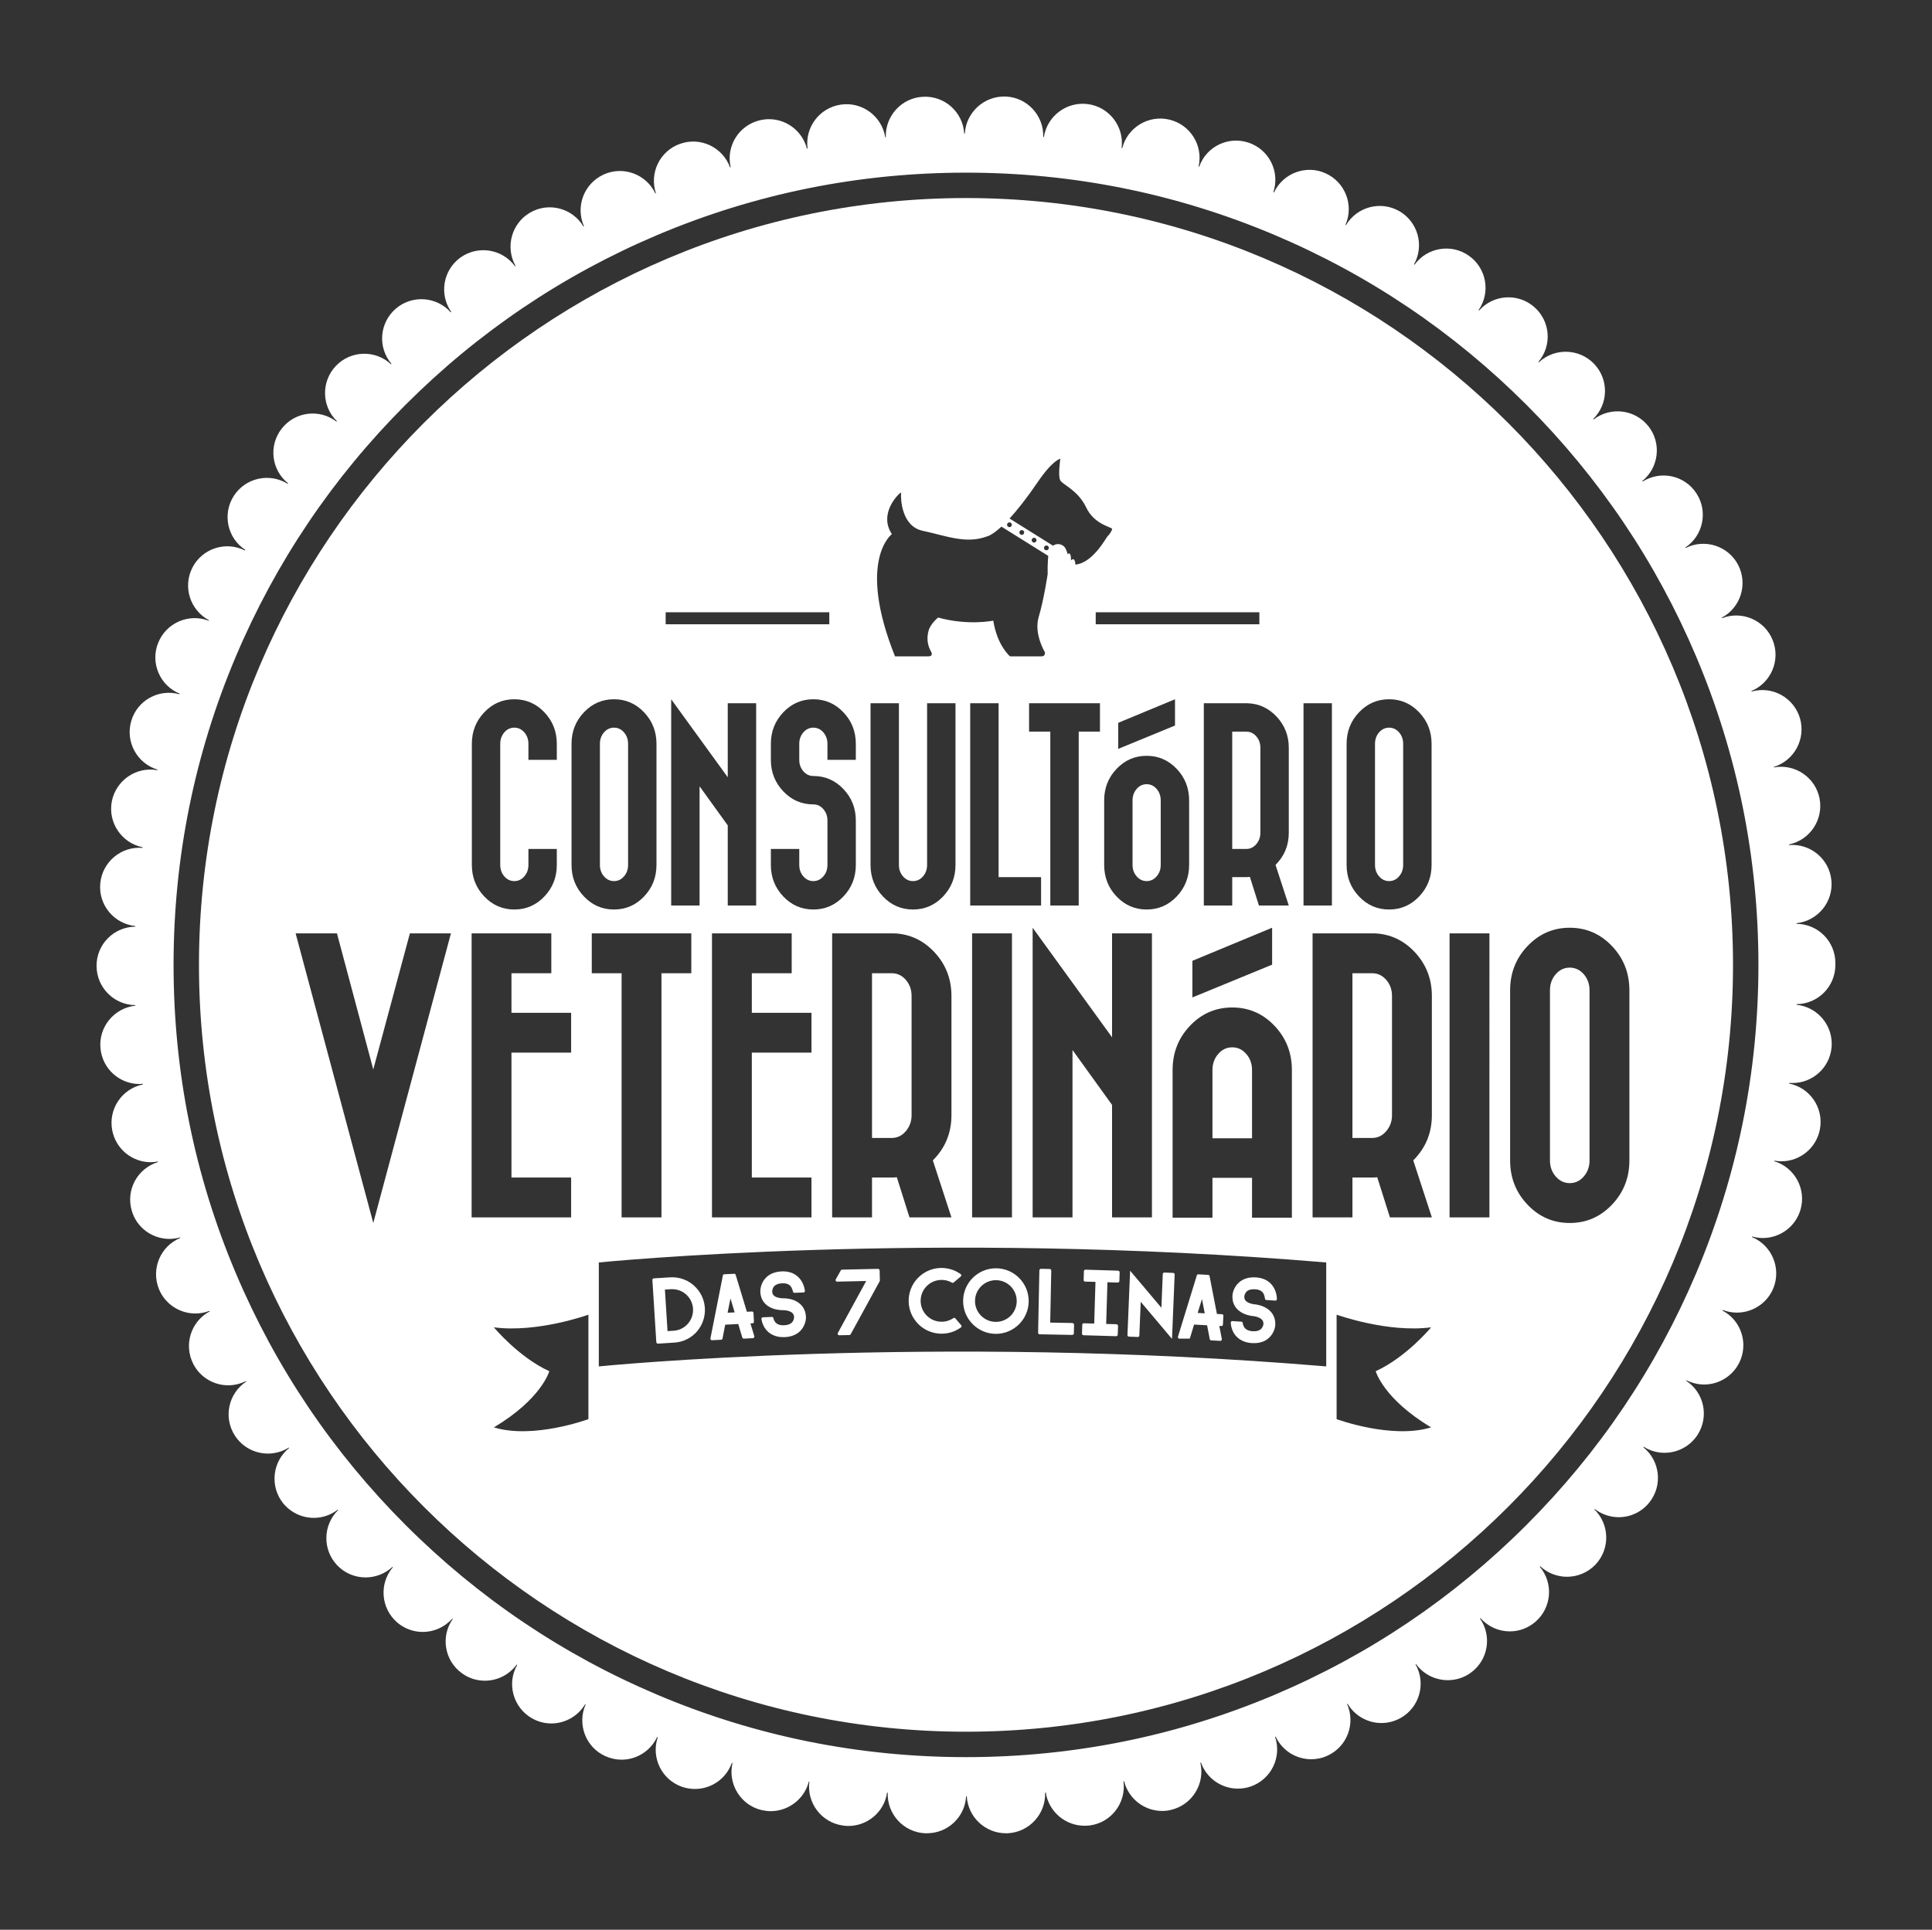
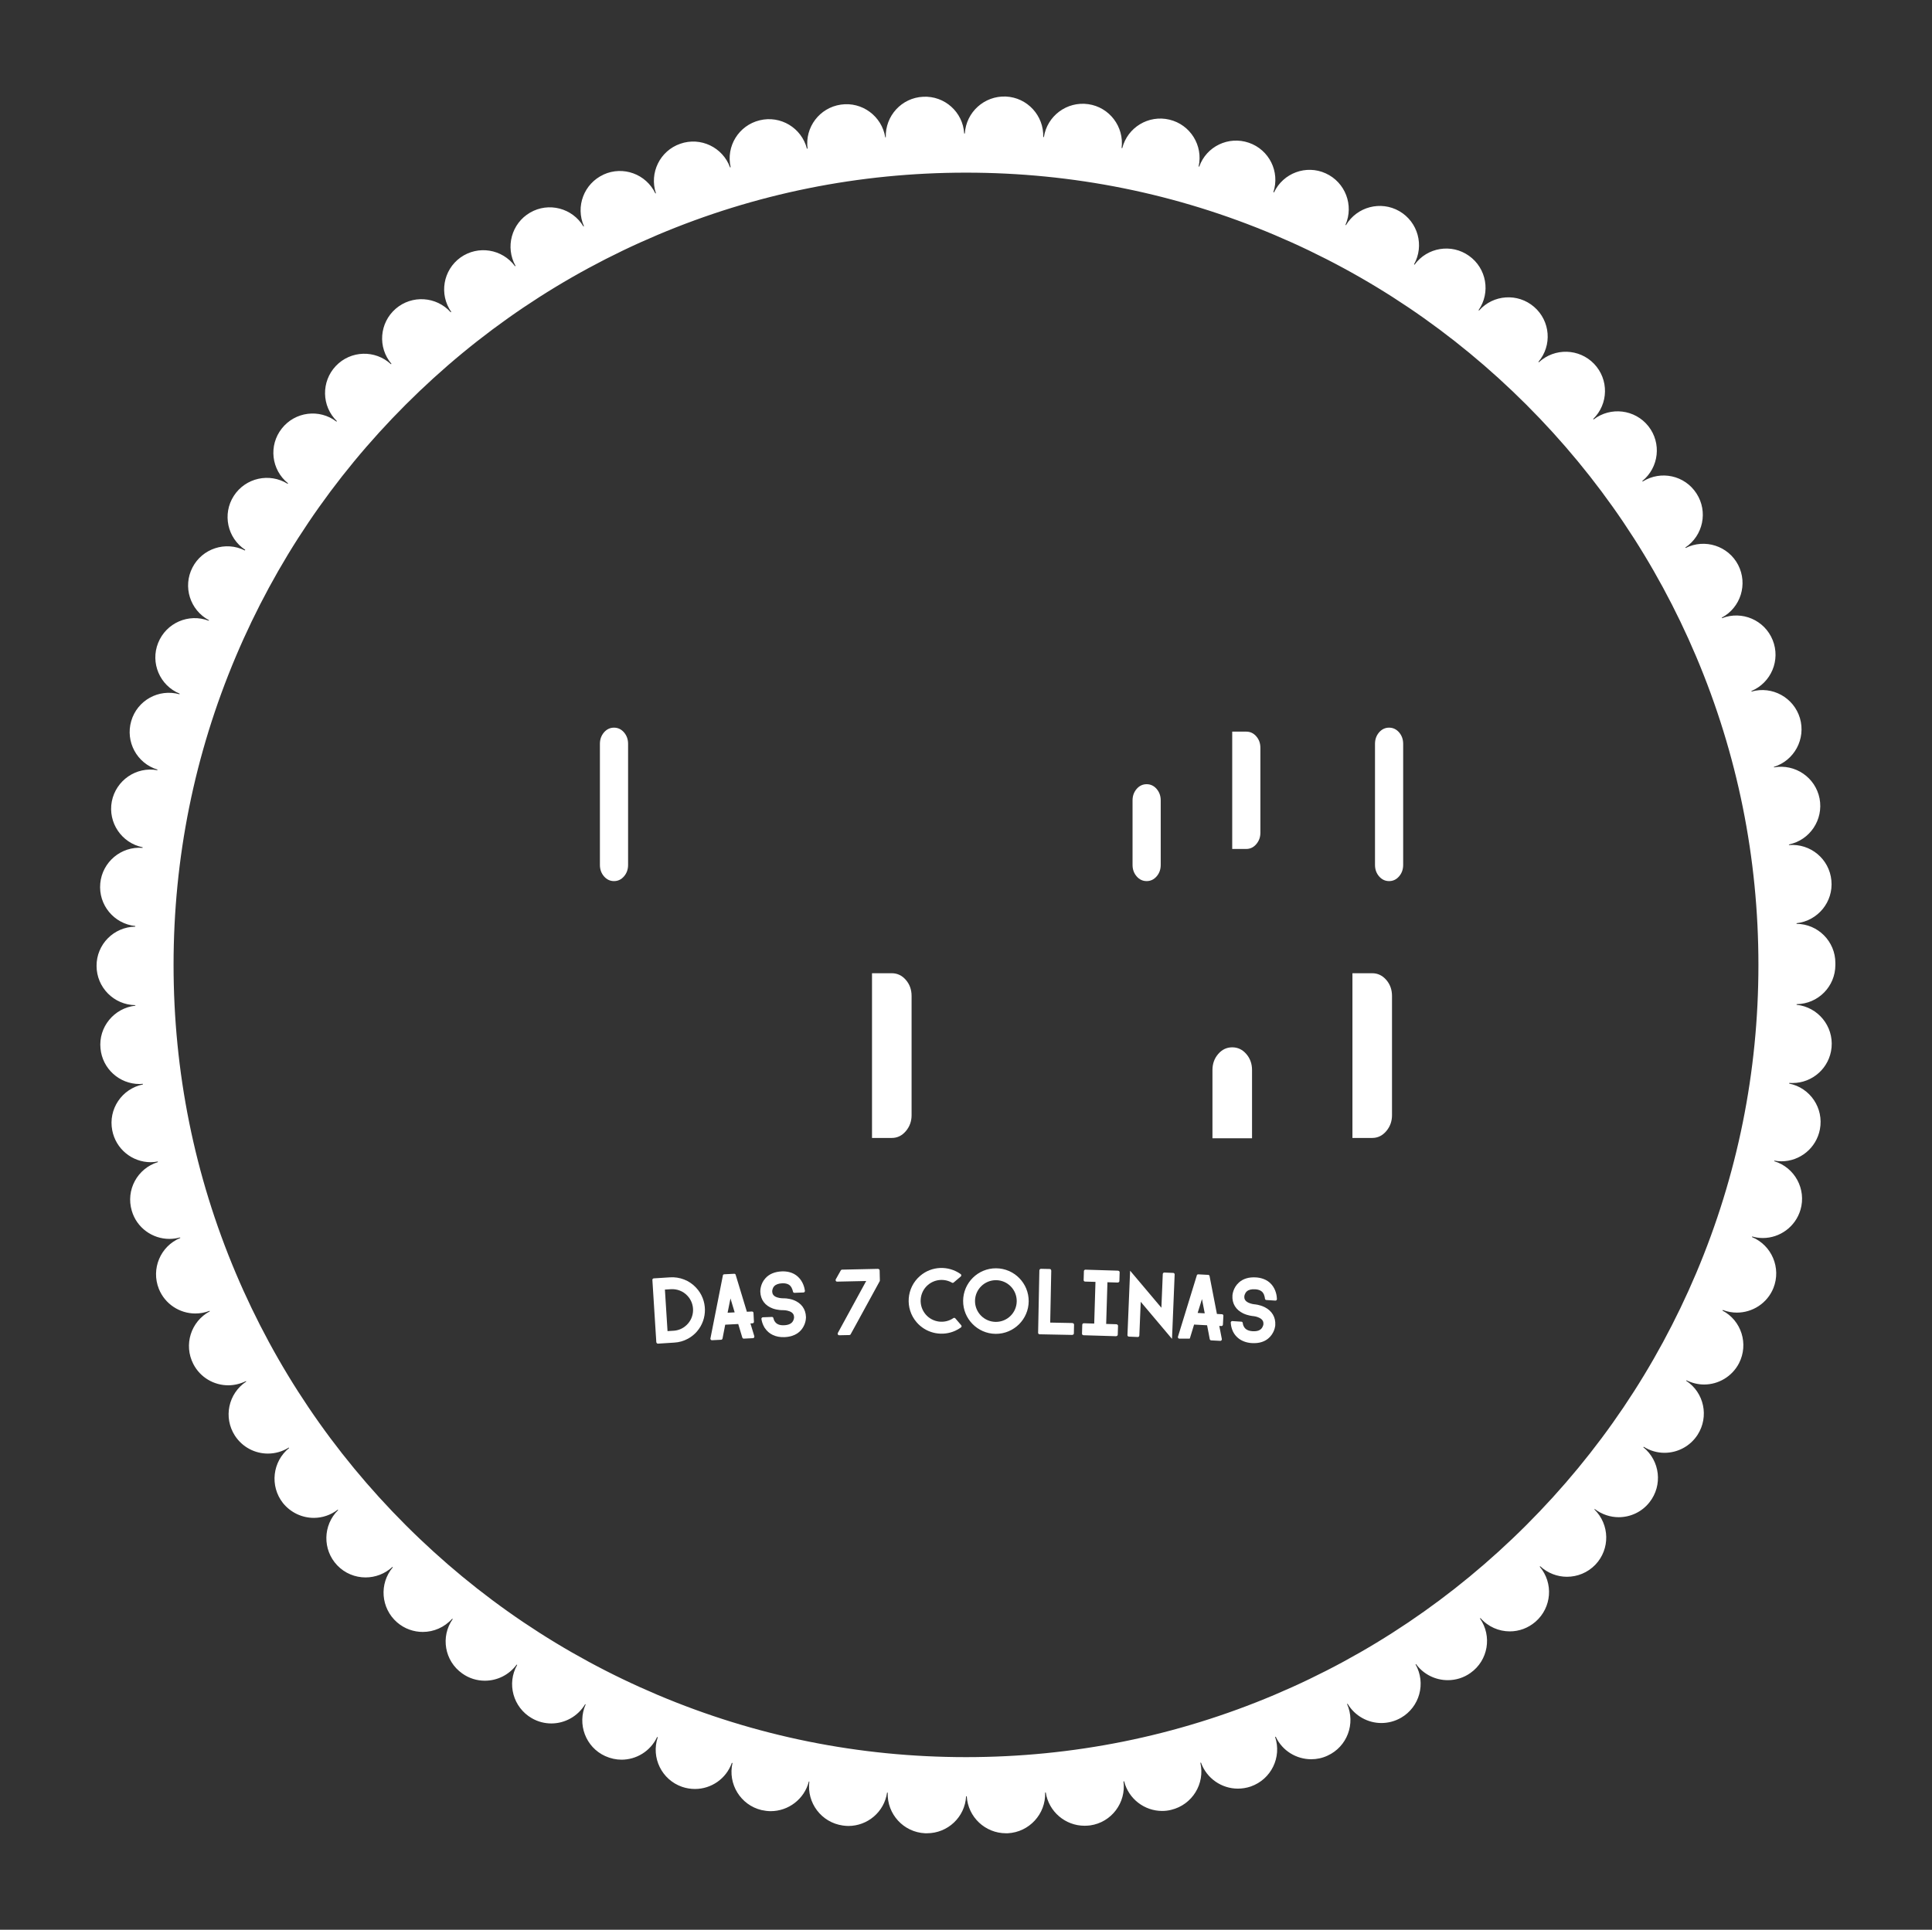
<svg xmlns="http://www.w3.org/2000/svg" version="1.1" id="Layer_1" x="0px" y="0px" width="403.464px" height="403.087px" viewBox="0 0 403.464 403.087" enable-background="new 0 0 403.464 403.087" xml:space="preserve">
  <rect x="0" y="0" width="403.464" height="403.087" fill="#333333" stroke="none" />
  <g>
    <path fill="#FFFFFF" d="M235.753,279.198l1.859,0.077c0.176,0.009,0.31-0.133,0.318-0.308l0.072-1.729l0.22-5.314l4.655,5.521   l1.829,2.17h0.05l0.086-2.085l0.464-11.307c0.013-0.178-0.125-0.325-0.284-0.335l-1.878-0.076   c-0.162-0.003-0.304,0.133-0.318,0.308l-0.289,7.046l-6.533-7.744l-0.483,11.725l-0.073,1.725   C235.44,279.041,235.576,279.191,235.753,279.198z" />
    <path fill="#FFFFFF" d="M217.104,278.708l6.749,0.133c0.225,0.003,0.4-0.118,0.404-0.295l0.035-1.743l0.004-0.121   c0.001-0.172-0.17-0.321-0.395-0.328l-4.584-0.09l0.218-10.807c0.004-0.206-0.119-0.384-0.299-0.387l-1.858-0.039   c-0.177-0.002-0.324,0.168-0.327,0.376l-0.226,11.244l-0.034,1.747C216.787,278.575,216.929,278.699,217.104,278.708z" />
    <path fill="#FFFFFF" d="M257.327,152.825v24.505h2.941c0.821,0,1.517-0.336,2.089-1.009c0.571-0.674,0.853-1.462,0.853-2.372   v-17.742c0-0.937-0.281-1.737-0.853-2.393c-0.572-0.661-1.268-0.989-2.089-0.989H257.327z" />
    <path fill="#FFFFFF" d="M226.267,278.906l6.749,0.203c0.222,0.003,0.403-0.133,0.406-0.307l0.055-1.73l0.005-0.134   c0.003-0.174-0.165-0.324-0.39-0.331l-2.087-0.062l0.265-8.709l2.085,0.065c0.225,0.006,0.403-0.119,0.409-0.292l0.056-1.86   c0.006-0.177-0.166-0.324-0.387-0.331l-6.752-0.207c-0.178-0.006-0.324,0.136-0.327,0.311l-0.054,1.863   c-0.006,0.177,0.131,0.308,0.306,0.313l2.165,0.062l-0.262,8.709l-2.168-0.065c-0.177-0.003-0.32,0.133-0.328,0.307l-0.003,0.137   l-0.052,1.728C225.953,278.749,226.09,278.894,226.267,278.906z" />
    <path fill="#FFFFFF" d="M165.693,271.549c-1.063-0.39-2.082-0.365-2.197-0.36c0,0-0.635,0.006-1.25-0.207   c-0.843-0.3-0.972-0.809-0.987-1.255c0,0,0.01-0.62,0.422-1.065c0.354-0.378,0.919-0.576,1.699-0.607   c1.208-0.044,1.66,0.462,1.894,0.85c0.172,0.316,0.264,0.627,0.321,0.851v0.05c0.039,0.121,0.152,0.233,0.281,0.243l1.925-0.074   c0.178-0.006,0.299-0.157,0.29-0.345v-0.034c-0.088-0.631-0.39-1.913-1.433-2.891c-1.075-1.013-2.435-1.17-3.372-1.135   c-1.465,0.058-2.627,0.535-3.421,1.409c-1.118,1.209-1.092,2.688-1.087,2.844c0.06,1.675,0.986,2.913,2.621,3.504   c1.06,0.371,2.081,0.351,2.193,0.345c0,0,0.639-0.006,1.252,0.221c0.838,0.306,0.972,0.826,0.988,1.274c0,0-0.017,0.397-0.225,0.77   c-0.315,0.555-0.927,0.848-1.895,0.886c-0.908,0.036-1.542-0.228-1.896-0.77c-0.171-0.234-0.258-0.507-0.296-0.692   c0-0.018-0.021-0.029-0.021-0.046v-0.016c-0.036-0.126-0.133-0.204-0.263-0.215l-1.959,0.074c-0.155,0.025-0.276,0.173-0.269,0.326   c0,0.033,0.015,0.065,0.015,0.098c0.064,0.413,0.233,1.057,0.624,1.713c0.023,0.033,0.043,0.06,0.063,0.087   c0.841,1.299,2.29,1.993,4.094,1.921c2.34-0.088,3.44-1.21,3.96-2.155c0.018-0.023,0.03-0.051,0.04-0.073   c0.529-0.967,0.512-1.882,0.507-1.987C168.253,273.413,167.327,272.16,165.693,271.549z" />
    <path fill="#FFFFFF" d="M157.513,279.063l-0.478-1.565l-0.32-1.061l0.427-0.023c0.174-0.009,0.316-0.14,0.305-0.316l-0.096-1.86   c-0.005-0.173-0.155-0.298-0.332-0.289L155.971,274l-2.33-7.681l-0.018-0.074c-0.058-0.111-0.171-0.186-0.296-0.177l-2.087,0.104   c-0.127,0.006-0.234,0.085-0.275,0.203l-0.013,0.098l-2.262,11.44l-0.32,1.618c0.003,0.021,0.003,0.033-0.014,0.033v0.05v0.012   c0.012,0.191,0.16,0.329,0.32,0.322l1.926-0.098c0.126-0.006,0.249-0.106,0.273-0.236c0-0.019,0.015-0.032,0.015-0.032l0.35-1.805   l0.208-1.074l2.72-0.141l0.317,1.055l0.524,1.743l0.017,0.044c0.054,0.124,0.171,0.216,0.292,0.21h0.024l1.906-0.094   c0.176-0.013,0.294-0.16,0.286-0.349l-0.002-0.033L157.513,279.063z M151.946,274.205l0.601-2.983l0.876,2.909L151.946,274.205z" />
    <path fill="#FFFFFF" d="M186.235,203.291h-4.131v34.404h4.131c1.151,0,2.125-0.471,2.928-1.415   c0.803-0.947,1.205-2.055,1.205-3.335v-24.909c0-1.314-0.402-2.437-1.205-3.36S187.387,203.291,186.235,203.291z" />
    <path fill="#FFFFFF" d="M139.939,266.81l-3.404,0.216c-0.177,0.01-0.307,0.161-0.296,0.321l0.712,11.299l0.064,0.969l0.04,0.685   c0.015,0.219,0.171,0.369,0.342,0.364l3.401-0.219c1.004-0.05,1.993-0.331,2.896-0.83c0.483-0.269,0.942-0.594,1.36-0.988   c0.185-0.166,0.352-0.344,0.512-0.532c2.237-2.599,2.216-6.551-0.196-9.12C143.935,267.419,141.908,266.685,139.939,266.81z    M143.347,276.809c-0.754,0.712-1.719,1.11-2.703,1.157l-1.242,0.078l-0.547-8.677l1.237-0.077c1.261-0.08,2.55,0.378,3.469,1.373   C145.205,272.414,145.11,275.182,143.347,276.809z" />
    <path fill="#FFFFFF" d="M257.475,278.113c0.01,0.033,0.035,0.063,0.049,0.095c0.292,0.568,0.692,1.031,1.188,1.406   c0.715,0.532,1.622,0.861,2.689,0.931c1.623,0.104,2.702-0.346,3.417-0.931c0.316-0.254,0.56-0.537,0.747-0.803   c0.016-0.027,0.03-0.051,0.046-0.071c0.624-0.907,0.701-1.816,0.708-1.929c0.107-1.665-0.682-3.009-2.24-3.782   c-1.023-0.502-2.038-0.582-2.152-0.586c0,0-0.629-0.062-1.218-0.339c-0.806-0.39-0.883-0.903-0.853-1.347   c0,0,0.073-0.62,0.526-1.019c0.391-0.342,0.973-0.48,1.753-0.431c1.208,0.082,1.605,0.635,1.8,1.049   c0.136,0.326,0.195,0.649,0.228,0.87l-0.003,0.05c0.024,0.128,0.129,0.251,0.252,0.271l1.926,0.127   c0.173,0.013,0.313-0.123,0.324-0.313l0.002-0.031c-0.022-0.642-0.19-1.944-1.13-3.031c-0.96-1.114-2.301-1.409-3.235-1.471   c-1.462-0.094-2.666,0.258-3.552,1.046c-1.235,1.087-1.36,2.56-1.373,2.718c-0.109,1.668,0.682,2.997,2.246,3.753   c1.021,0.484,2.039,0.566,2.148,0.572c0,0,0.633,0.06,1.222,0.352c0.804,0.39,0.881,0.919,0.853,1.366c0,0-0.06,0.396-0.308,0.749   c-0.365,0.517-1.004,0.742-1.974,0.681c-0.907-0.059-1.507-0.386-1.802-0.966c-0.145-0.247-0.206-0.522-0.229-0.714   c0.003-0.016-0.014-0.035-0.011-0.05v-0.015c-0.024-0.133-0.112-0.217-0.24-0.24l-1.953-0.129   c-0.162,0.009-0.298,0.142-0.307,0.301c-0.001,0.032,0.011,0.063,0.009,0.094C257.053,276.768,257.152,277.424,257.475,278.113z" />
    <path fill="#FFFFFF" d="M246.225,279.614h2.216c0.019-0.026,0.039-0.059,0.049-0.092c0.004-0.017,0.016-0.032,0.016-0.032   l0.535-1.754l0.32-1.058l2.718,0.147l0.209,1.078l0.325,1.71l0.012,0.079l0.013,0.042c0.046,0.133,0.149,0.236,0.276,0.245   l1.926,0.101c0.175,0.006,0.311-0.13,0.315-0.319l0.003-0.032l-0.008-0.08l-0.01-0.035l-0.301-1.564l-0.218-1.091l0.428,0.024   c0.178,0.006,0.326-0.113,0.335-0.283l0.097-1.867c0.011-0.171-0.124-0.308-0.297-0.313l-1.053-0.059l-1.529-7.874l-0.011-0.082   c-0.041-0.112-0.148-0.2-0.275-0.207l-2.085-0.112c-0.125-0.004-0.241,0.07-0.296,0.181l-0.019,0.094l-3.428,11.147l-0.483,1.572   c0,0.018,0,0.032-0.015,0.032l-0.005,0.063C245.975,279.446,246.085,279.586,246.225,279.614z M251.011,271.349l0.578,2.98   l-1.479-0.08L251.011,271.349z" />
    <path fill="#FFFFFF" d="M128.222,184.045c0.823,0,1.516-0.328,2.086-0.986c0.571-0.658,0.857-1.455,0.857-2.395v-25.291   c0-0.936-0.286-1.733-0.857-2.397c-0.57-0.653-1.263-0.983-2.086-0.983c-0.817,0-1.514,0.331-2.085,0.983   c-0.569,0.665-0.857,1.462-0.857,2.397v25.291c0,0.94,0.288,1.737,0.857,2.395C126.708,183.717,127.404,184.045,128.222,184.045z" />
-     <path fill="#FFFFFF" d="M239.457,163.805c-0.82,0-1.518,0.328-2.088,0.986c-0.57,0.662-0.857,1.459-0.857,2.392v13.481   c0,0.94,0.287,1.737,0.857,2.395c0.57,0.659,1.268,0.986,2.088,0.986c0.816,0,1.514-0.328,2.084-0.986   c0.57-0.658,0.854-1.455,0.854-2.395v-13.481c0-0.933-0.284-1.73-0.854-2.392C240.971,164.132,240.273,163.805,239.457,163.805z" />
+     <path fill="#FFFFFF" d="M239.457,163.805c-0.82,0-1.518,0.328-2.088,0.986c-0.57,0.662-0.857,1.459-0.857,2.392v13.481   c0,0.94,0.287,1.737,0.857,2.395c0.57,0.659,1.268,0.986,2.088,0.986c0.816,0,1.514-0.328,2.084-0.986   c0.57-0.658,0.854-1.455,0.854-2.395v-13.481c0-0.933-0.284-1.73-0.854-2.392C240.971,164.132,240.273,163.805,239.457,163.805" />
    <path fill="#FFFFFF" d="M290.087,184.045c0.817,0,1.516-0.328,2.085-0.986c0.569-0.658,0.855-1.455,0.855-2.395v-25.291   c0-0.936-0.286-1.733-0.855-2.397c-0.569-0.653-1.268-0.983-2.085-0.983c-0.821,0-1.516,0.331-2.087,0.983   c-0.569,0.665-0.855,1.462-0.855,2.397v25.291c0,0.94,0.286,1.737,0.855,2.395C288.571,183.717,289.266,184.045,290.087,184.045z" />
    <path fill="#FFFFFF" d="M192.154,266.503c-2.884,2.466-3.208,6.817-0.739,9.687c0.109,0.133,0.227,0.253,0.344,0.372   c2.053,2.064,5.153,2.571,7.721,1.41c0.414-0.194,0.813-0.419,1.193-0.689v-0.016h0.016c0-0.015,0-0.015,0.014-0.015   c0.128-0.115,0.143-0.321,0.015-0.449l-0.243-0.286l-0.958-1.12c-0.098-0.129-0.29-0.162-0.415-0.082   c0,0.021-0.018,0.021-0.018,0.021c-1.806,1.234-4.31,0.929-5.768-0.768c-1.573-1.833-1.365-4.592,0.457-6.16   c1.444-1.234,3.48-1.376,5.03-0.478c0.128,0.064,0.253,0.046,0.351-0.036l1.49-1.264c0.125-0.112,0.143-0.323,0.012-0.462   l-0.03-0.029l-0.05-0.032C198.067,264.335,194.577,264.417,192.154,266.503z" />
    <path fill="#FFFFFF" d="M261.466,223.514c0-1.317-0.402-2.434-1.204-3.359c-0.801-0.926-1.777-1.389-2.93-1.389   c-1.149,0-2.129,0.463-2.929,1.389c-0.801,0.926-1.202,2.042-1.202,3.359v14.245h8.265V223.514z" />
    <path fill="#FFFFFF" d="M286.563,203.291h-4.131v34.404h4.131c1.147,0,2.125-0.471,2.928-1.415   c0.803-0.947,1.204-2.055,1.204-3.335v-24.909c0-1.314-0.401-2.437-1.204-3.36S287.711,203.291,286.563,203.291z" />
-     <path fill="#FFFFFF" d="M327.816,247.133c1.145,0,2.127-0.464,2.929-1.388c0.8-0.929,1.202-2.044,1.202-3.364v-35.516   c0-1.313-0.402-2.435-1.202-3.362c-0.802-0.924-1.784-1.384-2.929-1.384c-1.153,0-2.129,0.46-2.934,1.384   c-0.8,0.928-1.2,2.05-1.2,3.362v35.516c0,1.32,0.4,2.436,1.2,3.364C325.688,246.669,326.663,247.133,327.816,247.133z" />
-     <path fill="#FFFFFF" d="M201.734,41.368c-88.326,0-160.183,71.856-160.183,160.178s71.857,160.177,160.183,160.177   c88.321,0,160.175-71.855,160.175-160.177S290.056,41.368,201.734,41.368z M281.215,155.373c0-2.578,0.863-4.769,2.592-6.585   c1.728-1.816,3.818-2.726,6.28-2.726c2.46,0,4.551,0.91,6.28,2.726c1.725,1.816,2.592,4.008,2.592,6.585v25.291   c0,2.582-0.867,4.772-2.592,6.591c-1.729,1.816-3.82,2.724-6.28,2.724c-2.462,0-4.553-0.907-6.28-2.724   c-1.729-1.819-2.592-4.01-2.592-6.591V155.373z M272.216,146.898h5.929v42.244h-5.929V146.898z M253.201,246.025v8.326h-8.325   v-30.838c0-3.617,1.211-6.7,3.637-9.249c2.426-2.552,5.369-3.822,8.819-3.822c3.453,0,6.393,1.271,8.818,3.822   c2.428,2.549,3.639,5.632,3.639,9.249v30.838h-8.323v-8.326H253.201z M223.972,219.323v34.965h-8.323v-60.5l16.585,22.884V194.96   h8.327v59.328h-8.327v-23.494L223.972,219.323z M202.611,189.142v-42.244h5.928v36.318h8.872v5.926H202.611z M211.33,194.96v59.328   h-8.323V194.96H211.33z M214.905,152.825v-5.927h14.801v5.927h-4.436v36.317h-5.931v-36.317H214.905z M239.457,189.979   c-2.461,0-4.553-0.907-6.283-2.724c-1.726-1.819-2.587-4.01-2.587-6.591v-13.481c0-2.572,0.861-4.766,2.587-6.583   c1.73-1.816,3.822-2.726,6.283-2.726c2.459,0,4.549,0.91,6.278,2.726c1.725,1.816,2.593,4.011,2.593,6.583v13.481   c0,2.582-0.868,4.772-2.593,6.591C244.006,189.071,241.916,189.979,239.457,189.979z M233.524,156.425v-5.442l11.855-4.92v5.49   L233.524,156.425z M249.01,208.346v-7.648l16.65-6.91v7.713L249.01,208.346z M266.634,149.73c1.672,1.804,2.505,3.96,2.505,6.477   v17.742c0,2.635-0.922,4.876-2.768,6.715l2.768,8.479h-6.237l-1.885-5.974c-0.234,0.03-0.468,0.048-0.702,0.048h-2.987v5.926h-5.93   v-32.936v-9.309h8.871h0.308C262.951,146.986,264.968,147.932,266.634,149.73z M262.995,130.399h-34.173v-2.508h34.173V130.399z    M216.769,100.614c3.079-4.53,4.667-4.793,4.667-4.793s-0.555,3.624,0,4.545c0.55,0.924,3.685,2.025,5.404,5.652   s5.448,4.079,5.408,4.483c-0.041,0.373-0.615,1.229-0.92,1.48c-0.313,0.239-3.012,5.587-6.76,5.956c0,0,0-1.76-0.923-0.883   c0,0,0.14-2.005-0.756-1.293c0.142-0.112-0.301-1.055-0.357-1.169c-0.415-0.86-1.584-1.175-2.389-0.759   c-0.087,0.041-0.16,0.104-0.233,0.156l-9.087-5.682C212.379,106.62,214.345,104.175,216.769,100.614z M219.023,114.443   c0,0.275-0.223,0.499-0.501,0.499c-0.275,0-0.502-0.224-0.502-0.499c0-0.281,0.227-0.502,0.502-0.502   C218.801,113.941,219.023,114.162,219.023,114.443z M216.452,112.833c0,0.275-0.226,0.499-0.503,0.499   c-0.276,0-0.499-0.224-0.499-0.499c0-0.277,0.223-0.505,0.499-0.505C216.227,112.328,216.452,112.556,216.452,112.833z    M213.883,111.221c0,0.278-0.228,0.502-0.503,0.502c-0.276,0-0.5-0.224-0.5-0.502c0-0.277,0.224-0.499,0.5-0.499   C213.655,110.722,213.883,110.944,213.883,111.221z M210.807,109.112c0.277,0,0.501,0.225,0.501,0.5   c0,0.28-0.224,0.499-0.501,0.499c-0.278,0-0.5-0.219-0.5-0.499C210.307,109.337,210.528,109.112,210.807,109.112z M188.015,102.958   c0,0,0.181-0.133,0.16,0.062c-0.101,1.14,0.078,6.91,4.498,7.846c4.916,1.046,9.041,2.829,13.466,1.172c0,0,0.946-0.15,2.996-2.031   l9.777,6.11c-0.043,0.333-0.062,0.658-0.078,0.96c-0.054,0.948-0.068,1.908-0.048,2.855c0,0-0.791,5.343-1.866,8.907   c-1.072,3.564,1.291,7.404,1.291,7.404s0.152,0.859-0.708,0.859c-0.648-0.003-6.573,0-6.573,0s-2.67-2.183-3.502-7.463   c0,0-5.189,1.104-11.518-0.646c0,0-1.595,1.278-1.995,2.758c-0.399,1.47-0.292,2.944,0.552,4.43   c0.211,0.378,0.248,0.921-0.613,0.921h-6.945c-8.044-20.087-0.657-25.539-0.657-25.539   C183.562,107.491,187.207,103.587,188.015,102.958z M181.795,146.898h5.929v33.766c0,0.94,0.285,1.737,0.857,2.395   c0.572,0.659,1.268,0.986,2.089,0.986c0.818,0,1.511-0.328,2.082-0.986c0.572-0.658,0.855-1.455,0.855-2.395v-33.766h5.931v33.766   c0,2.582-0.863,4.772-2.593,6.591c-1.729,1.816-3.82,2.724-6.275,2.724c-2.461,0-4.556-0.907-6.284-2.724   c-1.727-1.819-2.591-4.01-2.591-6.591V146.898z M198.691,254.288h-8.76l-2.648-8.387c-0.33,0.038-0.657,0.059-0.984,0.059h-4.194   v8.328h-8.327v-46.252V194.96h12.458h0.433c3.329,0.124,6.162,1.453,8.508,3.978c2.345,2.53,3.516,5.564,3.516,9.098v24.909   c0,3.704-1.297,6.85-3.885,9.436L198.691,254.288z M176.13,148.788c1.731,1.816,2.593,4.008,2.593,6.585v3.34h-5.926v-3.34   c0-0.936-0.286-1.733-0.857-2.397c-0.571-0.653-1.266-0.983-2.085-0.983c-0.822,0-1.518,0.331-2.089,0.983   c-0.566,0.665-0.854,1.462-0.854,2.397v3.34c0,0.933,0.287,1.73,0.854,2.389c0.571,0.659,1.267,0.989,2.089,0.989   c2.455,0,4.551,0.91,6.275,2.723c1.731,1.813,2.593,4.01,2.593,6.589v9.26c0,2.582-0.861,4.772-2.593,6.591   c-1.725,1.816-3.82,2.724-6.275,2.724c-2.461,0-4.555-0.907-6.282-2.724c-1.726-1.819-2.592-4.01-2.592-6.591v-3.334h5.932v3.334   c0,0.94,0.287,1.737,0.854,2.395c0.571,0.659,1.267,0.986,2.089,0.986c0.819,0,1.514-0.328,2.085-0.986   c0.571-0.658,0.857-1.455,0.857-2.395v-9.26c0-0.943-0.286-1.734-0.857-2.392c-0.571-0.662-1.266-0.989-2.085-0.989   c-2.461,0-4.555-0.91-6.282-2.727c-1.726-1.813-2.592-4.01-2.592-6.582v-3.34c0-2.578,0.866-4.769,2.592-6.585   c1.728-1.816,3.821-2.726,6.282-2.726C172.31,146.062,174.405,146.972,176.13,148.788z M169.461,245.96v8.328h-12.456h-8.321   v-8.328v-42.669v-8.331h8.321h8.326v8.331h-8.326v8.259h12.456v8.325h-12.456v26.085H169.461z M146.095,164.242v24.9h-5.929v-43.08   l11.814,16.292v-15.457h5.929v42.244h-5.929V172.41L146.095,164.242z M139.011,127.891h34.174v2.508h-34.174V127.891z    M119.354,155.373c0-2.578,0.861-4.769,2.593-6.585c1.725-1.816,3.816-2.726,6.275-2.726c2.463,0,4.552,0.91,6.282,2.726   c1.729,1.816,2.589,4.008,2.589,6.585v25.291c0,2.582-0.859,4.772-2.589,6.591c-1.73,1.816-3.819,2.724-6.282,2.724   c-2.459,0-4.551-0.907-6.275-2.724c-1.731-1.819-2.593-4.01-2.593-6.591V155.373z M98.538,155.373c0-2.578,0.862-4.769,2.593-6.585   c1.728-1.816,3.819-2.726,6.279-2.726c2.457,0,4.551,0.91,6.278,2.726c1.728,1.816,2.592,4.008,2.592,6.585v3.34h-5.929v-3.34   c0-0.936-0.287-1.733-0.856-2.397c-0.573-0.653-1.267-0.983-2.085-0.983c-0.824,0-1.518,0.331-2.091,0.983   c-0.563,0.665-0.853,1.462-0.853,2.397v25.291c0,0.94,0.289,1.737,0.853,2.395c0.573,0.659,1.267,0.986,2.091,0.986   c0.818,0,1.512-0.328,2.085-0.986c0.569-0.658,0.856-1.455,0.856-2.395v-3.334h5.929v3.334c0,2.582-0.864,4.772-2.592,6.591   c-1.728,1.816-3.821,2.724-6.278,2.724c-2.46,0-4.552-0.907-6.279-2.724c-1.73-1.819-2.593-4.01-2.593-6.591V155.373z    M77.952,255.459L61.733,194.96h8.633l7.586,28.433L85.6,194.96h8.572L77.952,255.459z M98.489,245.96v-42.669v-8.331h8.323h8.322   v8.331h-8.322v8.259h12.458v8.325h-12.458v26.085h12.458v8.328h-12.458h-8.323V245.96z M122.878,296.429   c0,0-11.505,4.257-19.739,1.722c9.953-5.924,11.576-11.729,11.576-11.729c-6.442-2.953-11.576-9.167-11.576-9.167   c9.107,1.196,19.739-2.641,19.739-2.641V296.429z M123.581,194.96h20.786v8.331h-6.231v50.997h-8.325v-50.997h-6.229V194.96z    M276.958,279.614v5.804c-82.883-6.961-151.907,0-151.907,0v-21.712c0,0,69.024-6.967,151.907,0V279.614z M298.865,298.15   c-8.233,2.535-19.737-1.722-19.737-1.722v-21.814c0,0,10.632,3.837,19.737,2.641c0,0-5.128,6.214-11.575,9.167   C287.29,286.422,288.916,292.227,298.865,298.15z M299.019,232.945c0,3.704-1.296,6.85-3.885,9.436l3.885,11.907h-8.758   l-2.651-8.387c-0.33,0.038-0.655,0.059-0.987,0.059h-4.189v8.328h-8.326v-46.252V194.96h12.457h0.428   c3.335,0.124,6.17,1.453,8.514,3.978c2.341,2.53,3.514,5.564,3.514,9.098V232.945z M311.04,254.288h-8.325V194.96h8.325V254.288z    M315.36,206.865c0-3.615,1.21-6.702,3.636-9.25c2.426-2.548,5.364-3.827,8.82-3.827c3.452,0,6.388,1.278,8.815,3.827   c2.426,2.549,3.639,5.635,3.639,9.25v35.516c0,3.622-1.213,6.704-3.639,9.253c-2.428,2.552-5.363,3.825-8.815,3.825   c-3.456,0-6.395-1.273-8.82-3.825c-2.426-2.549-3.636-5.631-3.636-9.253V206.865z" />
    <path fill="#FFFFFF" d="M183.307,265.041l-7.465,0.163c-0.096,0.002-0.192,0.056-0.238,0.133l-0.029,0.044l-1.028,1.827   l-0.014,0.033c-0.032,0.044-0.03,0.089-0.03,0.153c0.004,0.18,0.137,0.315,0.294,0.315l6.095-0.133l-5.054,9.258l-0.855,1.572   l-0.016,0.02c-0.031,0.045-0.029,0.11-0.028,0.157c0.004,0.193,0.134,0.334,0.309,0.327l2.147-0.045   c0.098-0.004,0.191-0.07,0.252-0.151l0.016-0.049l1.046-1.898l4.99-9.126l0.015-0.046c0.03-0.044,0.03-0.093,0.03-0.146   l-0.047-2.097C183.692,265.177,183.526,265.038,183.307,265.041z" />
    <path fill="#FFFFFF" d="M207.929,278.616c1.907,0.014,3.642-0.765,4.896-2.02c1.222-1.226,1.984-2.915,1.999-4.775   c0.029-3.777-3.022-6.872-6.796-6.898c-3.776-0.032-6.872,3.021-6.896,6.792c-0.015,1.866,0.728,3.564,1.925,4.804   C204.292,277.799,206.015,278.602,207.929,278.616z M208.011,267.406c2.407,0.015,4.332,1.991,4.314,4.394   c-0.021,2.407-1.975,4.332-4.383,4.318c-2.401-0.021-4.345-1.979-4.327-4.383C203.631,269.332,205.603,267.386,208.011,267.406z" />
    <path fill="#FFFFFF" d="M375.185,192.973c-0.004-0.041-0.004-0.083-0.007-0.13c4.465-0.5,7.715-4.477,7.273-8.937   c-0.422-4.488-4.373-7.755-8.849-7.389c-0.009-0.044-0.015-0.085-0.02-0.126c4.379-0.901,7.244-5.163,6.405-9.586   c-0.857-4.418-5.108-7.309-9.523-6.511c-0.011-0.036-0.016-0.071-0.026-0.106c4.294-1.329,6.704-5.859,5.452-10.162   c-1.281-4.326-5.795-6.801-10.104-5.572c-0.011-0.039-0.022-0.077-0.037-0.112c4.148-1.748,6.121-6.482,4.444-10.64   c-1.676-4.17-6.402-6.205-10.579-4.574c-0.016-0.036-0.033-0.077-0.049-0.112c3.951-2.109,5.482-7.008,3.415-11.016   c-2.07-3.974-6.954-5.548-10.967-3.534c-0.021-0.033-0.04-0.068-0.06-0.101c3.725-2.48,4.774-7.519,2.334-11.284   c-2.438-3.792-7.438-4.882-11.244-2.496c-0.025-0.036-0.053-0.071-0.078-0.106c3.479-2.829,4.061-7.926,1.27-11.458   c-2.786-3.508-7.88-4.134-11.435-1.402c-0.03-0.036-0.06-0.068-0.088-0.101c3.21-3.148,3.296-8.266,0.185-11.523   c-3.118-3.233-8.24-3.37-11.526-0.325c-0.031-0.026-0.063-0.059-0.097-0.088c2.899-3.42,2.505-8.538-0.912-11.488   c-3.395-2.93-8.523-2.581-11.485,0.774c-0.035-0.026-0.068-0.054-0.104-0.08c2.554-3.673,1.679-8.75-1.999-11.354   c-3.647-2.602-8.728-1.772-11.369,1.857c-0.036-0.026-0.072-0.046-0.109-0.071c2.182-3.898,0.837-8.856-3.07-11.115   c-3.88-2.229-8.842-0.93-11.145,2.93c-0.034-0.021-0.07-0.036-0.104-0.057c1.799-4.099-0.034-8.903-4.123-10.767   c-4.063-1.86-8.888-0.074-10.799,3.978c-0.042-0.018-0.087-0.035-0.131-0.053c1.403-4.256-0.865-8.854-5.115-10.318   c-4.26-1.462-8.884,0.765-10.368,4.99c-0.042-0.012-0.086-0.021-0.129-0.036c0.983-4.37-1.723-8.735-6.092-9.781   c-4.366-1.045-8.758,1.615-9.856,5.954c-0.046-0.009-0.088-0.015-0.134-0.023c0.561-4.451-2.537-8.538-6.97-9.167   c-4.47-0.626-8.586,2.46-9.262,6.881c-0.046-0.003-0.092-0.006-0.134-0.012c0.146-4.471-3.322-8.254-7.803-8.46   c-4.488-0.183-8.302,3.254-8.569,7.72c-0.045,0-0.09,0.002-0.134,0.002c-0.262-4.468-4.079-7.905-8.569-7.675   c-4.483,0.207-7.953,3.996-7.802,8.472c-0.036,0.003-0.075,0.006-0.11,0.009c-0.712-4.43-4.845-7.492-9.279-6.84   c-4.441,0.647-7.541,4.737-6.946,9.178c-0.045,0.009-0.087,0.015-0.134,0.027c-1.114-4.35-5.509-6.999-9.881-5.927   c-4.373,1.07-7.054,5.437-6.048,9.805c-0.041,0.015-0.083,0.026-0.126,0.036c-1.515-4.203-6.16-6.429-10.393-4.944   c-4.256,1.465-6.501,6.093-5.091,10.333c-0.036,0.015-0.075,0.029-0.112,0.046c-1.929-4.058-6.755-5.82-10.846-3.936h0.022   c-4.096,1.881-5.9,6.677-4.088,10.785c-0.036,0.017-0.073,0.035-0.107,0.053c-2.298-3.848-7.266-5.153-11.149-2.894   c-3.879,2.256-5.222,7.229-3.031,11.127c-0.036,0.021-0.071,0.047-0.11,0.072c-2.67-3.618-7.715-4.43-11.386-1.829   c-3.645,2.628-4.506,7.684-1.939,11.361c-0.032,0.027-0.067,0.056-0.104,0.083c-2.986-3.339-8.104-3.662-11.495-0.735   c-3.399,2.956-3.793,8.08-0.882,11.499c-0.032,0.03-0.062,0.063-0.094,0.092c-3.287-3.06-8.427-2.897-11.514,0.354   c-3.094,3.258-3.003,8.408,0.212,11.529c-0.027,0.033-0.058,0.068-0.087,0.101c-3.557-2.734-8.654-2.085-11.421,1.447   c-2.789,3.532-2.187,8.635,1.307,11.434c-0.026,0.036-0.051,0.074-0.076,0.11c-3.808-2.365-8.813-1.258-11.257,2.534   c-2.418,3.771-1.347,8.806,2.401,11.26c-0.026,0.044-0.052,0.089-0.075,0.13c-4.011-2.014-8.9-0.419-10.949,3.556   c-2.066,4.005-0.515,8.904,3.453,11.015c-0.018,0.036-0.034,0.071-0.049,0.106c-4.197-1.598-8.894,0.44-10.571,4.627   c-1.676,4.167,0.351,8.916,4.493,10.605c-0.012,0.042-0.029,0.083-0.042,0.125c-4.33-1.208-8.82,1.272-10.072,5.596   c-1.255,4.306,1.181,8.836,5.48,10.141c-0.011,0.044-0.021,0.085-0.029,0.127c-4.413-0.8-8.643,2.115-9.509,6.532   c-0.833,4.418,2.046,8.676,6.445,9.568c-0.007,0.042-0.014,0.082-0.02,0.126c-4.462-0.371-8.414,2.942-8.833,7.41   c-0.422,4.491,2.862,8.448,7.316,8.915c-0.002,0.044-0.005,0.089-0.007,0.13c-4.477,0.05-8.109,3.703-8.082,8.201   c0,4.483,3.622,8.145,8.101,8.195c0.002,0.035,0.002,0.071,0.006,0.108c-4.451,0.492-7.731,4.469-7.286,8.939   c0.396,4.238,3.956,7.426,8.149,7.426c0.225,0,0.454-0.019,0.695-0.04c0.005,0.042,0.01,0.086,0.017,0.128   c-4.4,0.903-7.271,5.164-6.407,9.588c0.752,3.917,4.171,6.654,8.036,6.654c0.491,0,0.982-0.048,1.472-0.151   c0.01,0.045,0.02,0.086,0.03,0.131c-4.301,1.325-6.741,5.839-5.458,10.164c1.029,3.562,4.312,5.879,7.85,5.879   c0.744,0,1.492-0.108,2.241-0.309c0.014,0.037,0.026,0.073,0.04,0.111c-4.163,1.717-6.136,6.459-4.482,10.625   c1.286,3.208,4.378,5.153,7.614,5.153c1,0,2.003-0.174,2.985-0.558c0.016,0.036,0.031,0.07,0.049,0.105   c-3.971,2.115-5.507,7.012-3.438,11.019c1.457,2.814,4.314,4.433,7.287,4.433c1.239,0,2.498-0.295,3.696-0.877   c0.018,0.033,0.04,0.065,0.06,0.101c-3.743,2.475-4.816,7.492-2.369,11.29c1.569,2.415,4.19,3.75,6.889,3.75   c1.491,0,3.005-0.406,4.368-1.261c0.022,0.029,0.045,0.063,0.066,0.095c-3.482,2.82-4.073,7.935-1.299,11.479   c1.64,2.038,4.031,3.115,6.47,3.115c1.73,0,3.507-0.569,4.99-1.716c0.027,0.029,0.052,0.059,0.076,0.089   c-3.194,3.145-3.293,8.278-0.194,11.535c1.612,1.689,3.77,2.531,5.925,2.531c2.015,0,4.023-0.735,5.609-2.198   c0.028,0.027,0.057,0.054,0.084,0.08c-2.898,3.417-2.508,8.557,0.894,11.511c1.543,1.336,3.465,1.994,5.362,1.994   c2.269,0,4.509-0.942,6.147-2.768c0.033,0.027,0.066,0.053,0.1,0.08c-2.575,3.674-1.701,8.75,1.977,11.354   c1.429,1.031,3.092,1.521,4.733,1.521c2.549,0,5.026-1.169,6.645-3.366c0.035,0.021,0.07,0.044,0.107,0.068   c-2.213,3.904-0.85,8.865,3.039,11.122c1.291,0.753,2.695,1.104,4.101,1.104c2.786,0,5.524-1.453,7.058-4.027   c0.033,0.018,0.066,0.032,0.102,0.053c-1.813,4.105-0.008,8.934,4.087,10.794c1.101,0.494,2.275,0.75,3.399,0.75   c3.091,0,6.041-1.754,7.437-4.737c0.044,0.021,0.088,0.036,0.131,0.056c-1.428,4.266,0.841,8.884,5.081,10.351   c0.889,0.306,1.805,0.447,2.698,0.447c3.368,0,6.508-2.103,7.697-5.457c0.045,0.015,0.09,0.026,0.135,0.04   c-1.01,4.36,1.679,8.775,6.057,9.823c0.655,0.138,1.292,0.229,1.923,0.229c3.68,0,7.028-2.499,7.971-6.208   c0.031,0.007,0.068,0.013,0.101,0.021c-0.579,4.462,2.525,8.561,6.993,9.188c0.375,0.047,0.773,0.092,1.147,0.092   c4.009,0,7.501-2.921,8.092-6.979c0.044,0.007,0.088,0.01,0.13,0.016c-0.162,4.483,3.311,8.28,7.807,8.487h0.396   c4.327,0,7.933-3.369,8.171-7.729c0.045,0,0.089,0,0.133,0c0.256,4.356,3.864,7.729,8.188,7.729h0.377   c4.49-0.23,7.966-4.029,7.804-8.508c0.042-0.004,0.087-0.006,0.132-0.013c0.619,4.033,4.11,6.952,8.09,6.952   c0.396,0,0.776-0.027,1.172-0.071c4.471-0.628,7.551-4.755,6.968-9.196c0.043-0.011,0.088-0.02,0.131-0.025   c0.938,3.702,4.267,6.201,7.942,6.201c0.632,0,1.286-0.073,1.923-0.24c4.376-1.067,7.063-5.444,6.06-9.824   c0.04-0.01,0.085-0.024,0.126-0.035c1.197,3.331,4.334,5.437,7.707,5.437c0.886,0,1.804-0.142,2.69-0.446   c4.268-1.494,6.514-6.112,5.086-10.356c0.043-0.017,0.086-0.032,0.129-0.05c1.369,2.959,4.32,4.713,7.418,4.713   c1.147,0,2.29-0.233,3.395-0.748c4.098-1.862,5.9-6.685,4.088-10.789c0.036-0.019,0.069-0.036,0.106-0.054   c1.533,2.578,4.268,4.025,7.054,4.025c1.404,0,2.809-0.354,4.117-1.104c3.89-2.257,5.234-7.217,3.024-11.141   c0.034-0.02,0.065-0.04,0.098-0.063c1.599,2.188,4.103,3.357,6.628,3.357c1.665,0,3.329-0.49,4.759-1.521   c3.677-2.604,4.531-7.689,1.967-11.363c0.035-0.029,0.068-0.056,0.104-0.085c1.612,1.836,3.858,2.778,6.128,2.778   c1.923,0,3.816-0.677,5.365-2.017c3.393-2.951,3.789-8.077,0.88-11.494c0.034-0.031,0.067-0.062,0.097-0.095   c1.586,1.46,3.595,2.2,5.583,2.2c2.177,0,4.333-0.848,5.95-2.533c3.098-3.257,3.001-8.388-0.216-11.535   c0.024-0.028,0.051-0.056,0.073-0.086c1.489,1.138,3.263,1.711,4.994,1.711c2.437,0,4.852-1.078,6.46-3.143   c2.774-3.536,2.19-8.638-1.303-11.465c0.025-0.035,0.052-0.067,0.076-0.104c1.362,0.851,2.858,1.262,4.345,1.262   c2.695,0,5.346-1.335,6.914-3.771c2.424-3.776,1.369-8.821-2.391-11.272c0.02-0.032,0.04-0.063,0.056-0.1   c1.199,0.578,2.458,0.878,3.691,0.878c2.959,0,5.838-1.643,7.29-4.451c2.048-4.005,0.512-8.91-3.456-10.994   c0.02-0.042,0.039-0.083,0.059-0.128c0.98,0.375,1.978,0.553,2.953,0.553c3.253,0,6.349-1.946,7.634-5.149   c1.657-4.174-0.348-8.917-4.486-10.632c0.013-0.042,0.03-0.083,0.041-0.124c0.741,0.215,1.503,0.325,2.224,0.325   c3.536,0,6.814-2.322,7.869-5.904c1.259-4.306-1.185-8.838-5.482-10.141c0.011-0.044,0.02-0.083,0.03-0.124   c0.503,0.1,0.986,0.142,1.471,0.142c3.843,0,7.286-2.737,8.035-6.676c0.841-4.42-2.024-8.683-6.425-9.563   c0.007-0.045,0.015-0.086,0.021-0.13c0.229,0.016,0.459,0.018,0.688,0.018c4.17,0,7.752-3.16,8.151-7.43   c0.417-4.459-2.83-8.439-7.302-8.912c0.003-0.044,0.003-0.089,0.007-0.13c4.496-0.058,8.09-3.69,8.09-8.199v-0.189v-0.209   C383.29,196.661,379.665,192.999,375.185,192.973z M354.21,265.959c-8.335,19.706-20.266,37.408-35.462,52.604   c-15.198,15.193-32.895,27.127-52.601,35.46c-20.403,8.634-42.073,13.009-64.413,13.009c-22.339,0-44.014-4.375-64.417-13.009   c-19.708-8.333-37.404-20.267-52.601-35.46c-15.197-15.196-27.128-32.898-35.465-52.604c-8.631-20.404-13.006-42.076-13.006-64.414   c0-22.341,4.375-44.013,13.006-64.417c8.336-19.703,20.268-37.401,35.465-52.598c15.196-15.197,32.893-27.127,52.601-35.461   c20.403-8.629,42.078-13.006,64.417-13.006c22.34,0,44.01,4.377,64.413,13.006c19.706,8.333,37.402,20.264,52.601,35.461   c15.196,15.197,27.127,32.895,35.462,52.598c8.629,20.403,13.006,42.076,13.006,64.417   C367.216,223.883,362.839,245.555,354.21,265.959z" />
  </g>
</svg>